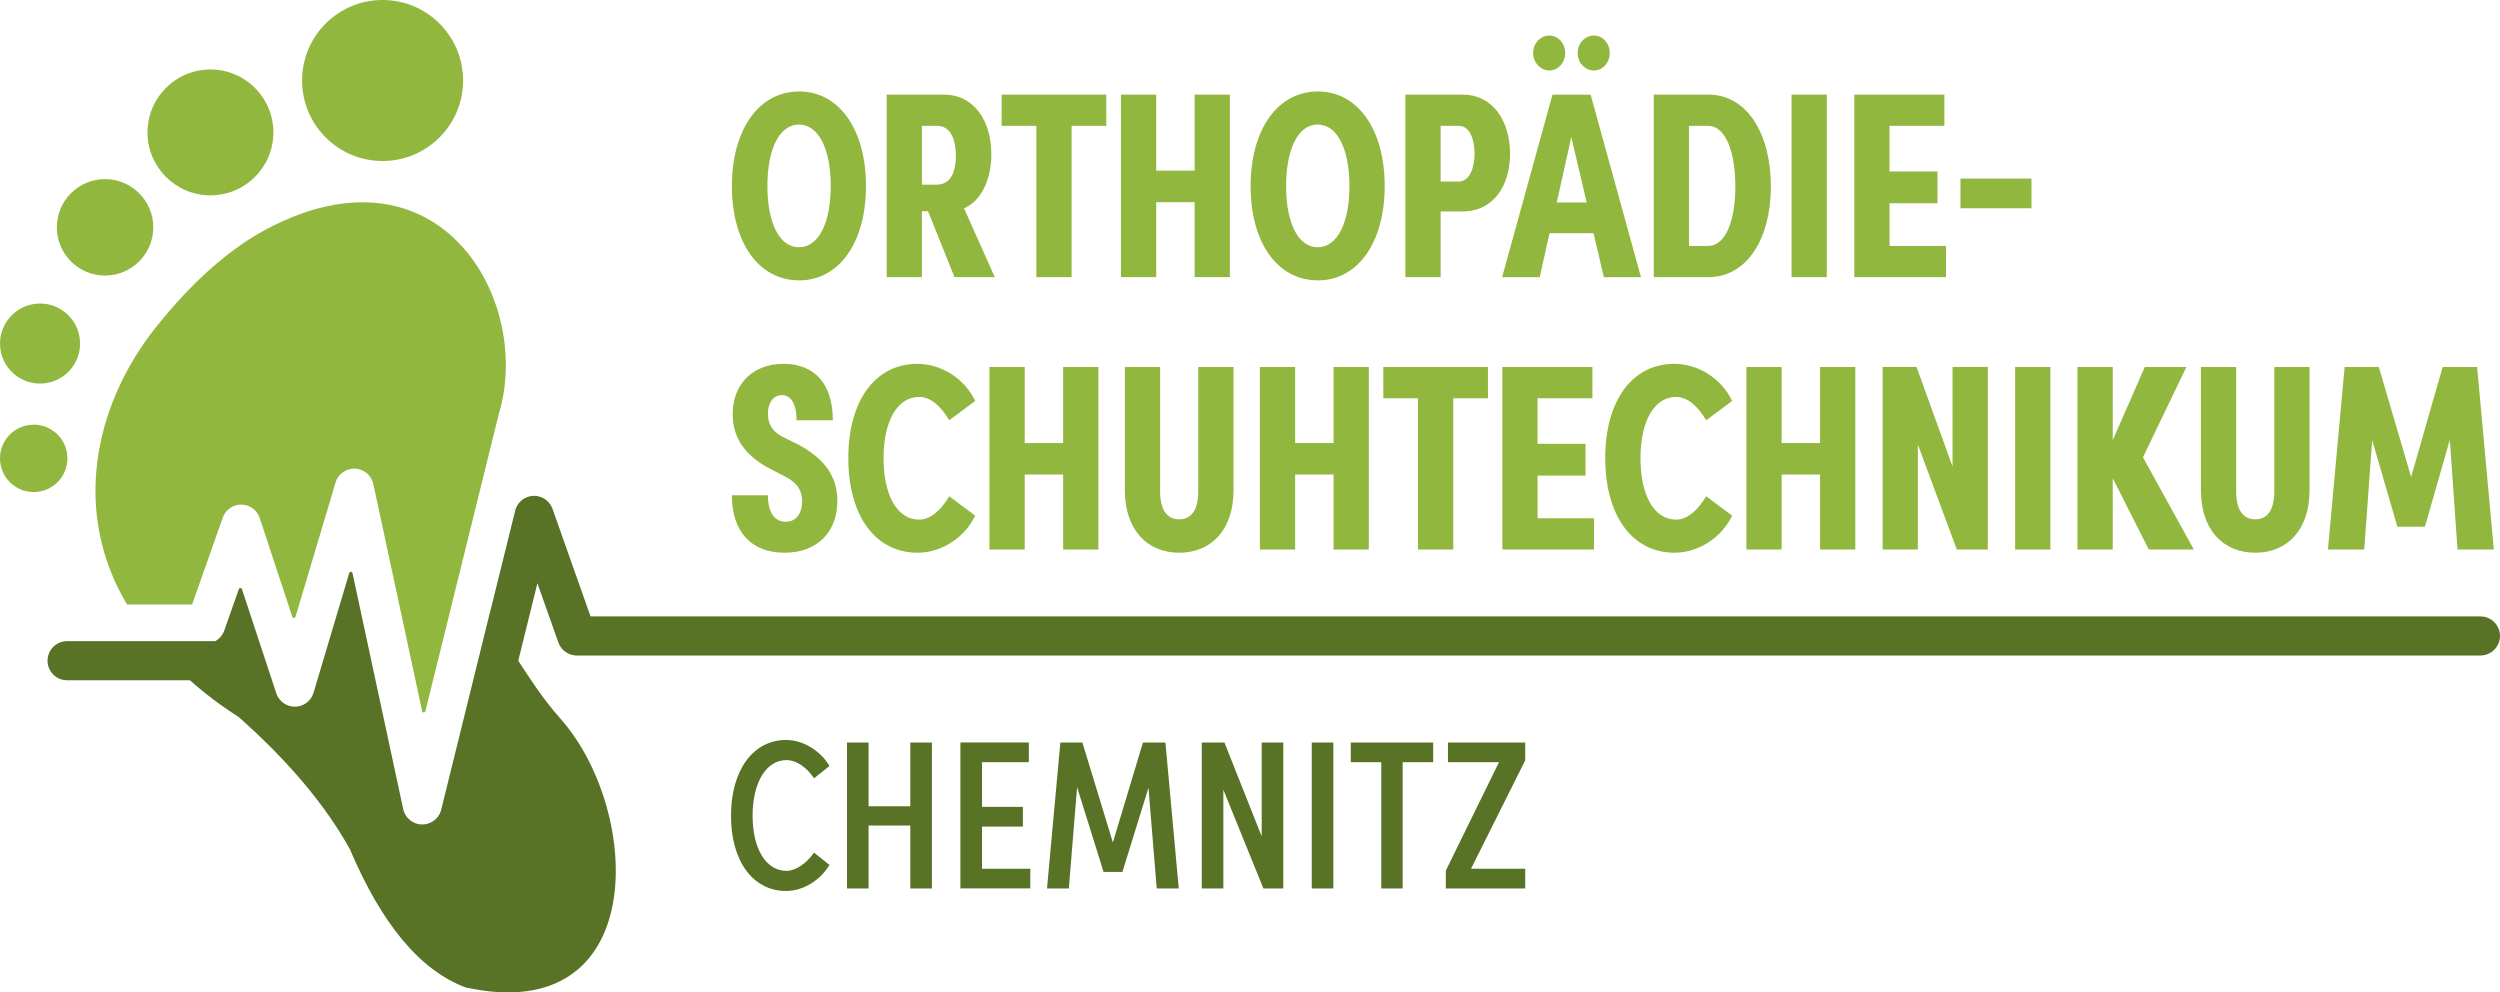
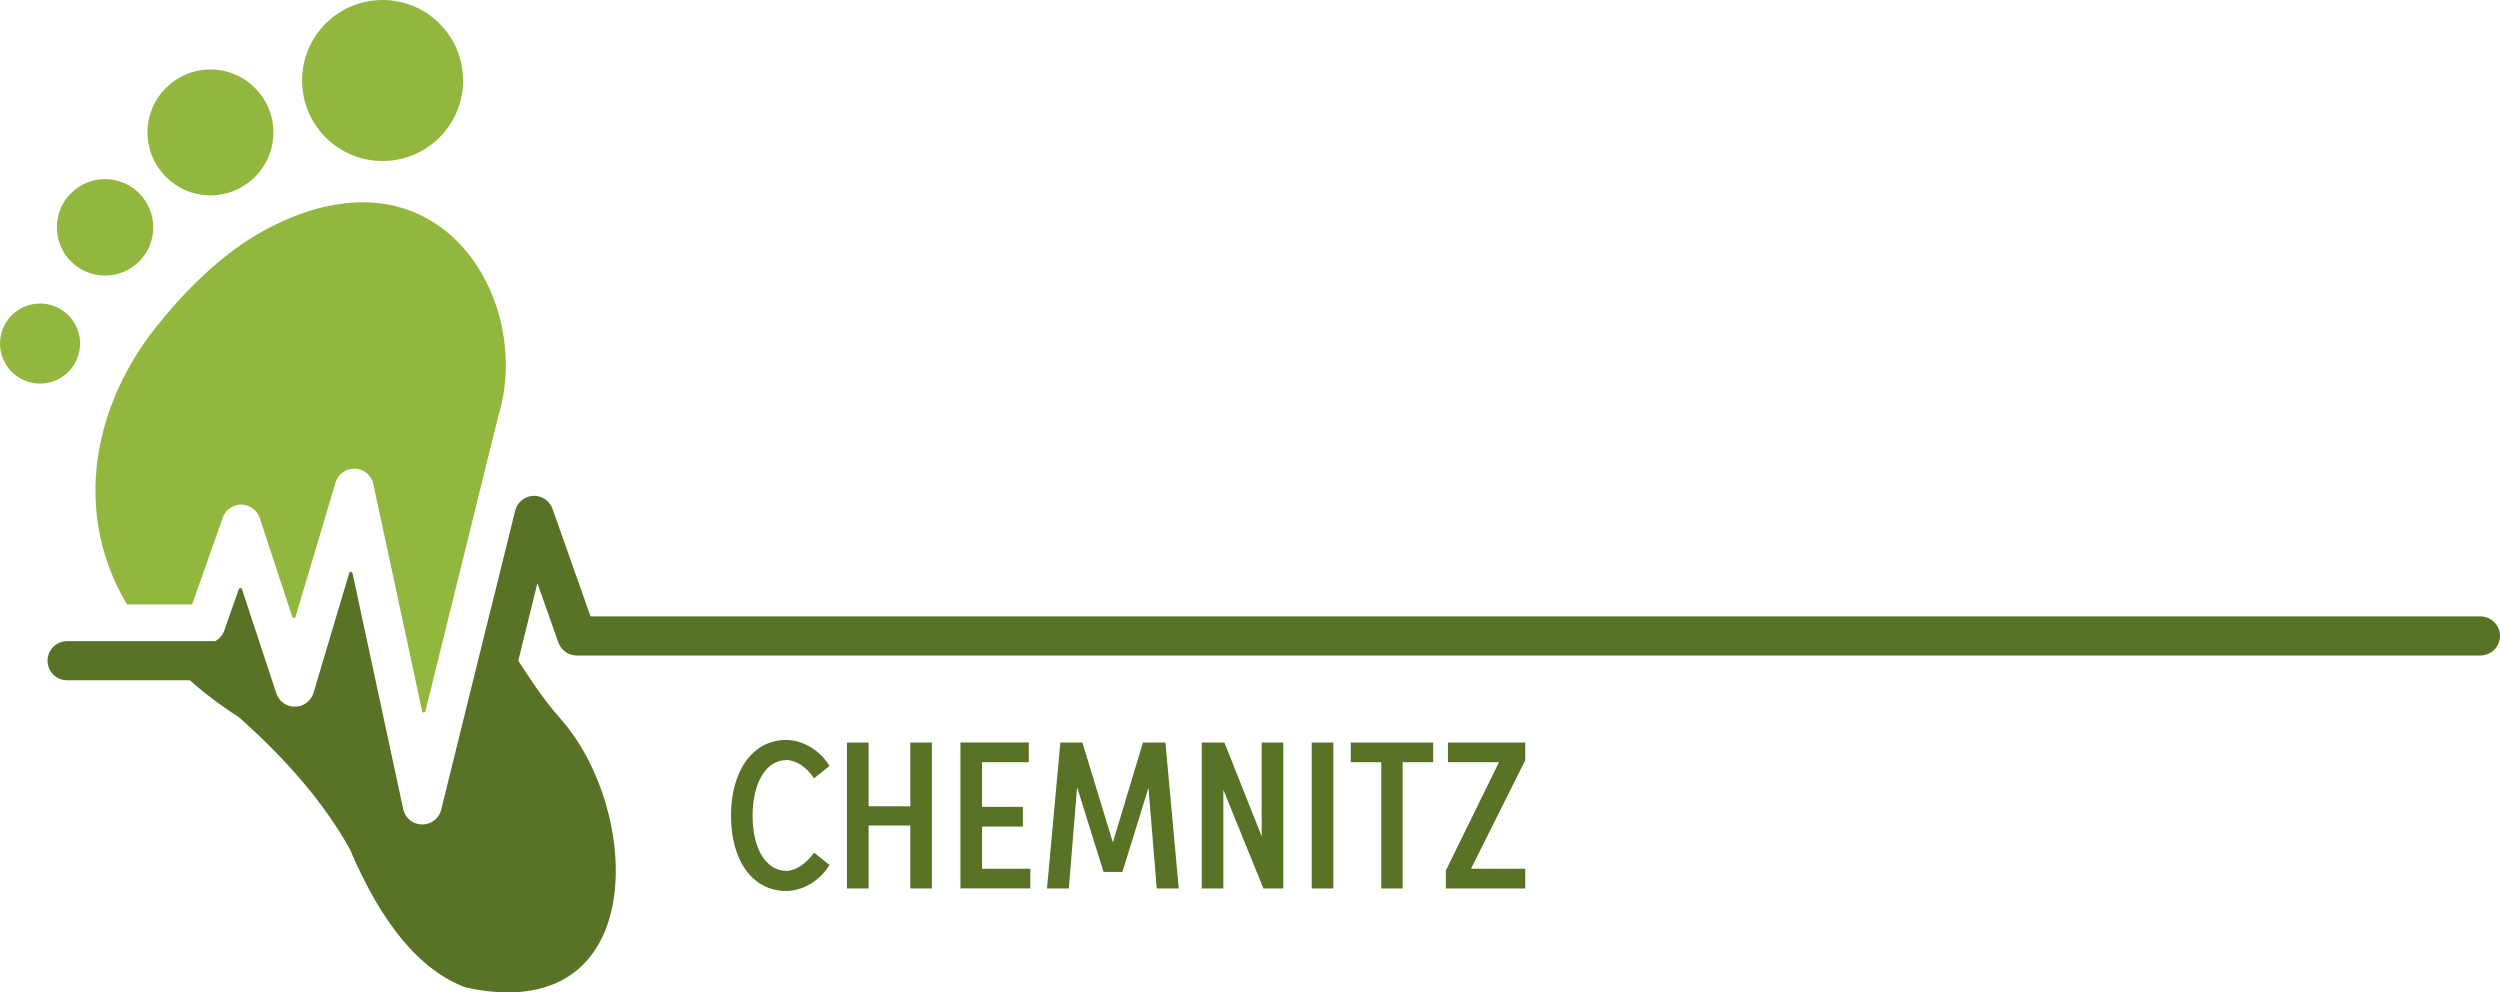
<svg xmlns="http://www.w3.org/2000/svg" id="Ebene_2" viewBox="0 0 826.23 328">
  <defs>
    <style>.cls-1{fill:none;}.cls-2{fill:#91b73f;}.cls-3{fill:#587226;}.cls-4{clip-path:url(#clippath);}</style>
    <clipPath id="clippath">
      <rect class="cls-1" width="826.23" height="328" />
    </clipPath>
  </defs>
  <g id="Ebene_1-2">
    <g class="cls-4">
      <path class="cls-2" d="M41.98,199.77c-17.89-29.81-11.55-65.27,9.75-91.88,7.57-9.46,20.41-23.7,36.32-32.14,57.21-30.33,88.23,23.6,76.76,61.24l-24.22,98.06c-.06.26-.29.43-.55.42-.26,0-.48-.18-.53-.44l-16.08-74.85c-.42-2.32-2.1-4.32-4.51-5.03-3.41-1.02-7.01.93-8.03,4.34l-13.23,44.37c-.07.24-.28.39-.52.4-.25,0-.45-.15-.53-.38l-10.77-32.68h-.01c-.6-1.83-2.02-3.37-3.98-4.06-3.36-1.19-7.04.58-8.23,3.94l-10.13,28.69h-21.49Z" />
      <path class="cls-2" d="M126.44,0c14.69,0,26.61,11.91,26.61,26.6s-11.91,26.61-26.61,26.61-26.6-11.91-26.6-26.61S111.74,0,126.44,0" />
      <path class="cls-2" d="M69.55,22.96c11.49,0,20.8,9.31,20.8,20.8s-9.31,20.8-20.8,20.8-20.8-9.31-20.8-20.8,9.31-20.8,20.8-20.8" />
      <path class="cls-2" d="M34.72,59.2c8.8,0,15.94,7.14,15.94,15.93s-7.14,15.94-15.94,15.94-15.93-7.14-15.93-15.94,7.13-15.93,15.93-15.93" />
      <path class="cls-2" d="M13.23,100.31c7.31,0,13.23,5.92,13.23,13.23s-5.92,13.23-13.23,13.23S0,120.85,0,113.55s5.92-13.23,13.23-13.23" />
-       <path class="cls-2" d="M11.14,140.34c6.15,0,11.14,4.99,11.14,11.14s-4.99,11.14-11.14,11.14S0,157.63,0,151.49s4.99-11.14,11.14-11.14" />
      <path class="cls-3" d="M115.62,280.64c-8.08-14.58-20.34-29.15-36.77-43.7-5.83-3.71-11.19-7.75-16.08-12.12H22.17c-3.57,0-6.46-2.89-6.46-6.46s2.9-6.46,6.46-6.46h48.96c1.5-.82,2.64-2.23,3.12-3.91l4.68-13.27c.08-.23.29-.38.53-.37.24,0,.44.15.51.38l11.34,34.38c1.12,3.39,4.77,5.23,8.15,4.11,2.17-.71,3.71-2.47,4.24-4.53l11.72-39.31c.08-.25.3-.4.56-.4.25.01.46.19.52.44l16.75,77.95c.74,3.48,4.16,5.71,7.65,4.97,2.59-.55,4.48-2.58,4.98-5.02l16.26-65.83.02.05,8.1-32.76c.85-3.46,4.34-5.57,7.8-4.72,2.19.54,3.84,2.14,4.54,4.11h0l12.57,35.55h624.59c3.57,0,6.46,2.89,6.46,6.46s-2.9,6.46-6.46,6.46H190.61c-2.66-.01-5.15-1.67-6.08-4.32l-6.92-19.57-6.33,25.62c3.55,5.34,7.65,12.04,14.03,19.25,27.04,30.57,29.55,102.09-31.47,88.71-14.95-5.61-27.69-20.85-38.22-45.71" />
      <path class="cls-3" d="M478.53,245.39v6.51h16.87l-17.57,35.84v5.88h26.25v-6.51h-17.92l17.92-35.84v-5.88h-25.55ZM446.42,245.39v6.51h10.08v41.72h7.07v-41.72h10.08v-6.51h-27.23ZM440.66,245.39h-7.14v48.23h7.14v-48.23ZM416.98,276.4l-12.32-31.01h-7.49v48.23h7.14v-32.62l13.23,32.62h6.58v-48.23h-7.14v31.01ZM385.16,245.39h-7.42l-9.94,33.04-10.08-33.04h-7.28l-4.41,48.23h7.21l2.73-33.46,8.75,28h6.23l8.61-27.79,2.73,33.25h7.28l-4.41-48.23ZM324.55,273.18h13.51v-6.51h-13.51v-14.77h15.47v-6.51h-22.61v48.23h23.1v-6.51h-15.96v-13.93ZM300.85,266.46h-13.79v-21.07h-7.14v48.23h7.14v-20.79h13.79v20.79h7.14v-48.23h-7.14v21.07ZM259.79,294.46c5.53,0,11.27-3.43,14.35-8.61l-5.11-4.06c-2.59,3.71-6.16,6.02-9.1,6.02-6.72,0-11.2-7.21-11.2-18.2s4.48-18.41,11.2-18.41c3.15,0,6.65,2.31,9.1,6.02l5.11-4.06c-3.08-5.18-8.82-8.61-14.35-8.61-10.85,0-18.2,9.94-18.2,25.06s7.35,24.85,18.2,24.85" />
-       <path class="cls-2" d="M818.66,121.29h-11.38l-10.42,36.34-10.68-36.34h-11.3l-5.52,60.33h12l2.63-36.17,8.32,28.63h9.11l8.23-28.72,2.54,36.25h12l-5.52-60.33ZM745.34,182.67c10.77,0,17.95-7.79,17.95-20.58v-40.81h-11.65v41.07c0,6.57-2.54,9.28-6.3,9.28s-6.3-2.71-6.3-9.28v-41.07h-11.65v40.81c0,12.78,7.18,20.58,17.95,20.58M708.23,151.15l14.36-29.86h-13.75l-10.59,24.17v-24.17h-11.65v60.33h11.65v-23.56l11.91,23.56h14.89l-16.81-30.47ZM677.63,121.29h-11.65v60.33h11.65v-60.33ZM645.31,154.21l-11.91-32.93h-11.21v60.33h11.65v-34.68l12.87,34.68h10.24v-60.33h-11.65v32.93ZM601.52,146.42h-12.7v-25.13h-11.65v60.33h11.65v-24.78h12.7v24.78h11.65v-60.33h-11.65v25.13ZM553.37,182.67c7.71,0,15.5-4.73,19.09-12.26l-8.58-6.39c-2.89,4.82-6.31,7.71-9.98,7.71-7.09,0-11.73-7.79-11.73-20.32s4.73-20.23,11.73-20.23c3.77,0,7.09,2.89,9.98,7.71l8.58-6.39c-3.59-7.53-11.38-12.26-19.09-12.26-13.75,0-22.85,11.91-22.85,31.17s9.11,31.26,22.85,31.26M508.15,157.19h15.85v-10.51h-15.85v-15.06h18.13v-10.33h-29.77v60.33h30.3v-10.33h-18.65v-14.1ZM457.17,121.29v10.33h11.47v50h11.65v-50h11.47v-10.33h-34.59ZM440.73,146.42h-12.7v-25.13h-11.65v60.33h11.65v-24.78h12.7v24.78h11.65v-60.33h-11.65v25.13ZM389.72,182.67c10.77,0,17.95-7.79,17.95-20.58v-40.81h-11.65v41.07c0,6.57-2.54,9.28-6.31,9.28s-6.3-2.71-6.3-9.28v-41.07h-11.65v40.81c0,12.78,7.18,20.58,17.95,20.58M351.36,146.42h-12.7v-25.13h-11.65v60.33h11.65v-24.78h12.7v24.78h11.65v-60.33h-11.65v25.13ZM303.21,182.67c7.71,0,15.5-4.73,19.09-12.26l-8.58-6.39c-2.89,4.82-6.3,7.71-9.98,7.71-7.09,0-11.73-7.79-11.73-20.32s4.73-20.23,11.73-20.23c3.77,0,7.09,2.89,9.98,7.71l8.58-6.39c-3.59-7.53-11.38-12.26-19.09-12.26-13.75,0-22.85,11.91-22.85,31.17s9.11,31.26,22.85,31.26M259.31,182.67c10.95,0,17.43-7.01,17.43-17.08,0-8.14-4.2-14.01-13.05-18.74l-4.82-2.36c-3.15-1.58-5.08-3.85-5.08-7.79,0-3.24,1.58-6.13,4.64-6.13,2.89,0,4.82,2.8,4.82,8.32h12c0-11.91-5.95-18.65-16.29-18.65s-16.81,6.83-16.81,16.64c0,8.76,5.17,14.19,12,17.86l5.25,2.72c3.24,1.66,5.69,3.85,5.69,8.23,0,3.85-1.84,6.74-5.43,6.74s-5.87-2.98-5.87-8.76h-11.91c0,12.08,6.39,19,17.43,19" />
-       <path class="cls-2" d="M671.39,59.03h-23.47v9.81h23.47v-9.81ZM624.47,67.17h15.85v-10.51h-15.85v-15.06h18.13v-10.33h-29.77v60.33h30.3v-10.33h-18.65v-14.1ZM603.74,31.27h-11.65v60.33h11.65V31.27ZM558.2,81.27v-39.67h6.3c6.13,0,9.02,9.37,9.02,19.97s-2.89,19.7-9.02,19.7h-6.3ZM546.56,31.27v60.33h17.95c13.13,0,20.75-13.05,20.75-30.04s-7.62-30.3-20.75-30.3h-17.95ZM519.3,45.28l5.08,21.63h-9.89l4.82-21.63ZM542.33,91.61l-16.64-60.33h-12.61l-16.64,60.33h12.43l3.24-14.54h14.54l3.42,14.54h12.26ZM526.83,23.3c2.8,0,5.17-2.54,5.17-5.78s-2.36-5.78-5.17-5.78c-2.98,0-5.43,2.54-5.43,5.78s2.45,5.78,5.43,5.78M512.03,23.3c2.89,0,5.25-2.54,5.25-5.78s-2.36-5.78-5.25-5.78-5.34,2.54-5.34,5.78,2.54,5.78,5.34,5.78M476.12,59.99v-18.39h6.13c3.42,0,5.08,4.38,5.08,9.2s-1.75,9.19-5.17,9.19h-6.04ZM464.47,31.27v60.33h11.65v-21.72h7.27c10.16,0,15.67-8.49,15.67-19.09s-5.52-19.53-15.76-19.53h-18.83ZM435.47,81.71c-6.48,0-10.42-8.06-10.42-20.23s3.94-20.32,10.42-20.32,10.51,8.06,10.51,20.32-4.03,20.23-10.51,20.23M435.56,92.66c13.22,0,22.07-12.52,22.07-31.17s-8.84-31.26-22.07-31.26-22.24,12.43-22.24,31.26,8.93,31.17,22.24,31.17M394.82,56.4h-12.7v-25.13h-11.65v60.33h11.65v-24.78h12.7v24.78h11.65V31.27h-11.65v25.13ZM331.04,31.27v10.33h11.47v50h11.65v-50h11.47v-10.33h-34.59ZM309.77,41.6c3.94,0,6.13,3.77,6.13,9.89s-2.1,9.55-6.48,9.55h-4.73v-19.44h5.08ZM328.77,91.61l-10.16-22.77c5.52-2.28,9.02-9.37,9.02-17.78,0-11.12-5.69-19.79-15.67-19.79h-18.92v60.33h11.65v-21.8h2.01l8.76,21.8h13.31ZM264.04,81.71c-6.48,0-10.42-8.06-10.42-20.23s3.94-20.32,10.42-20.32,10.51,8.06,10.51,20.32-4.03,20.23-10.51,20.23M264.13,92.66c13.22,0,22.07-12.52,22.07-31.17s-8.84-31.26-22.07-31.26-22.24,12.43-22.24,31.26,8.93,31.17,22.24,31.17" />
    </g>
  </g>
</svg>